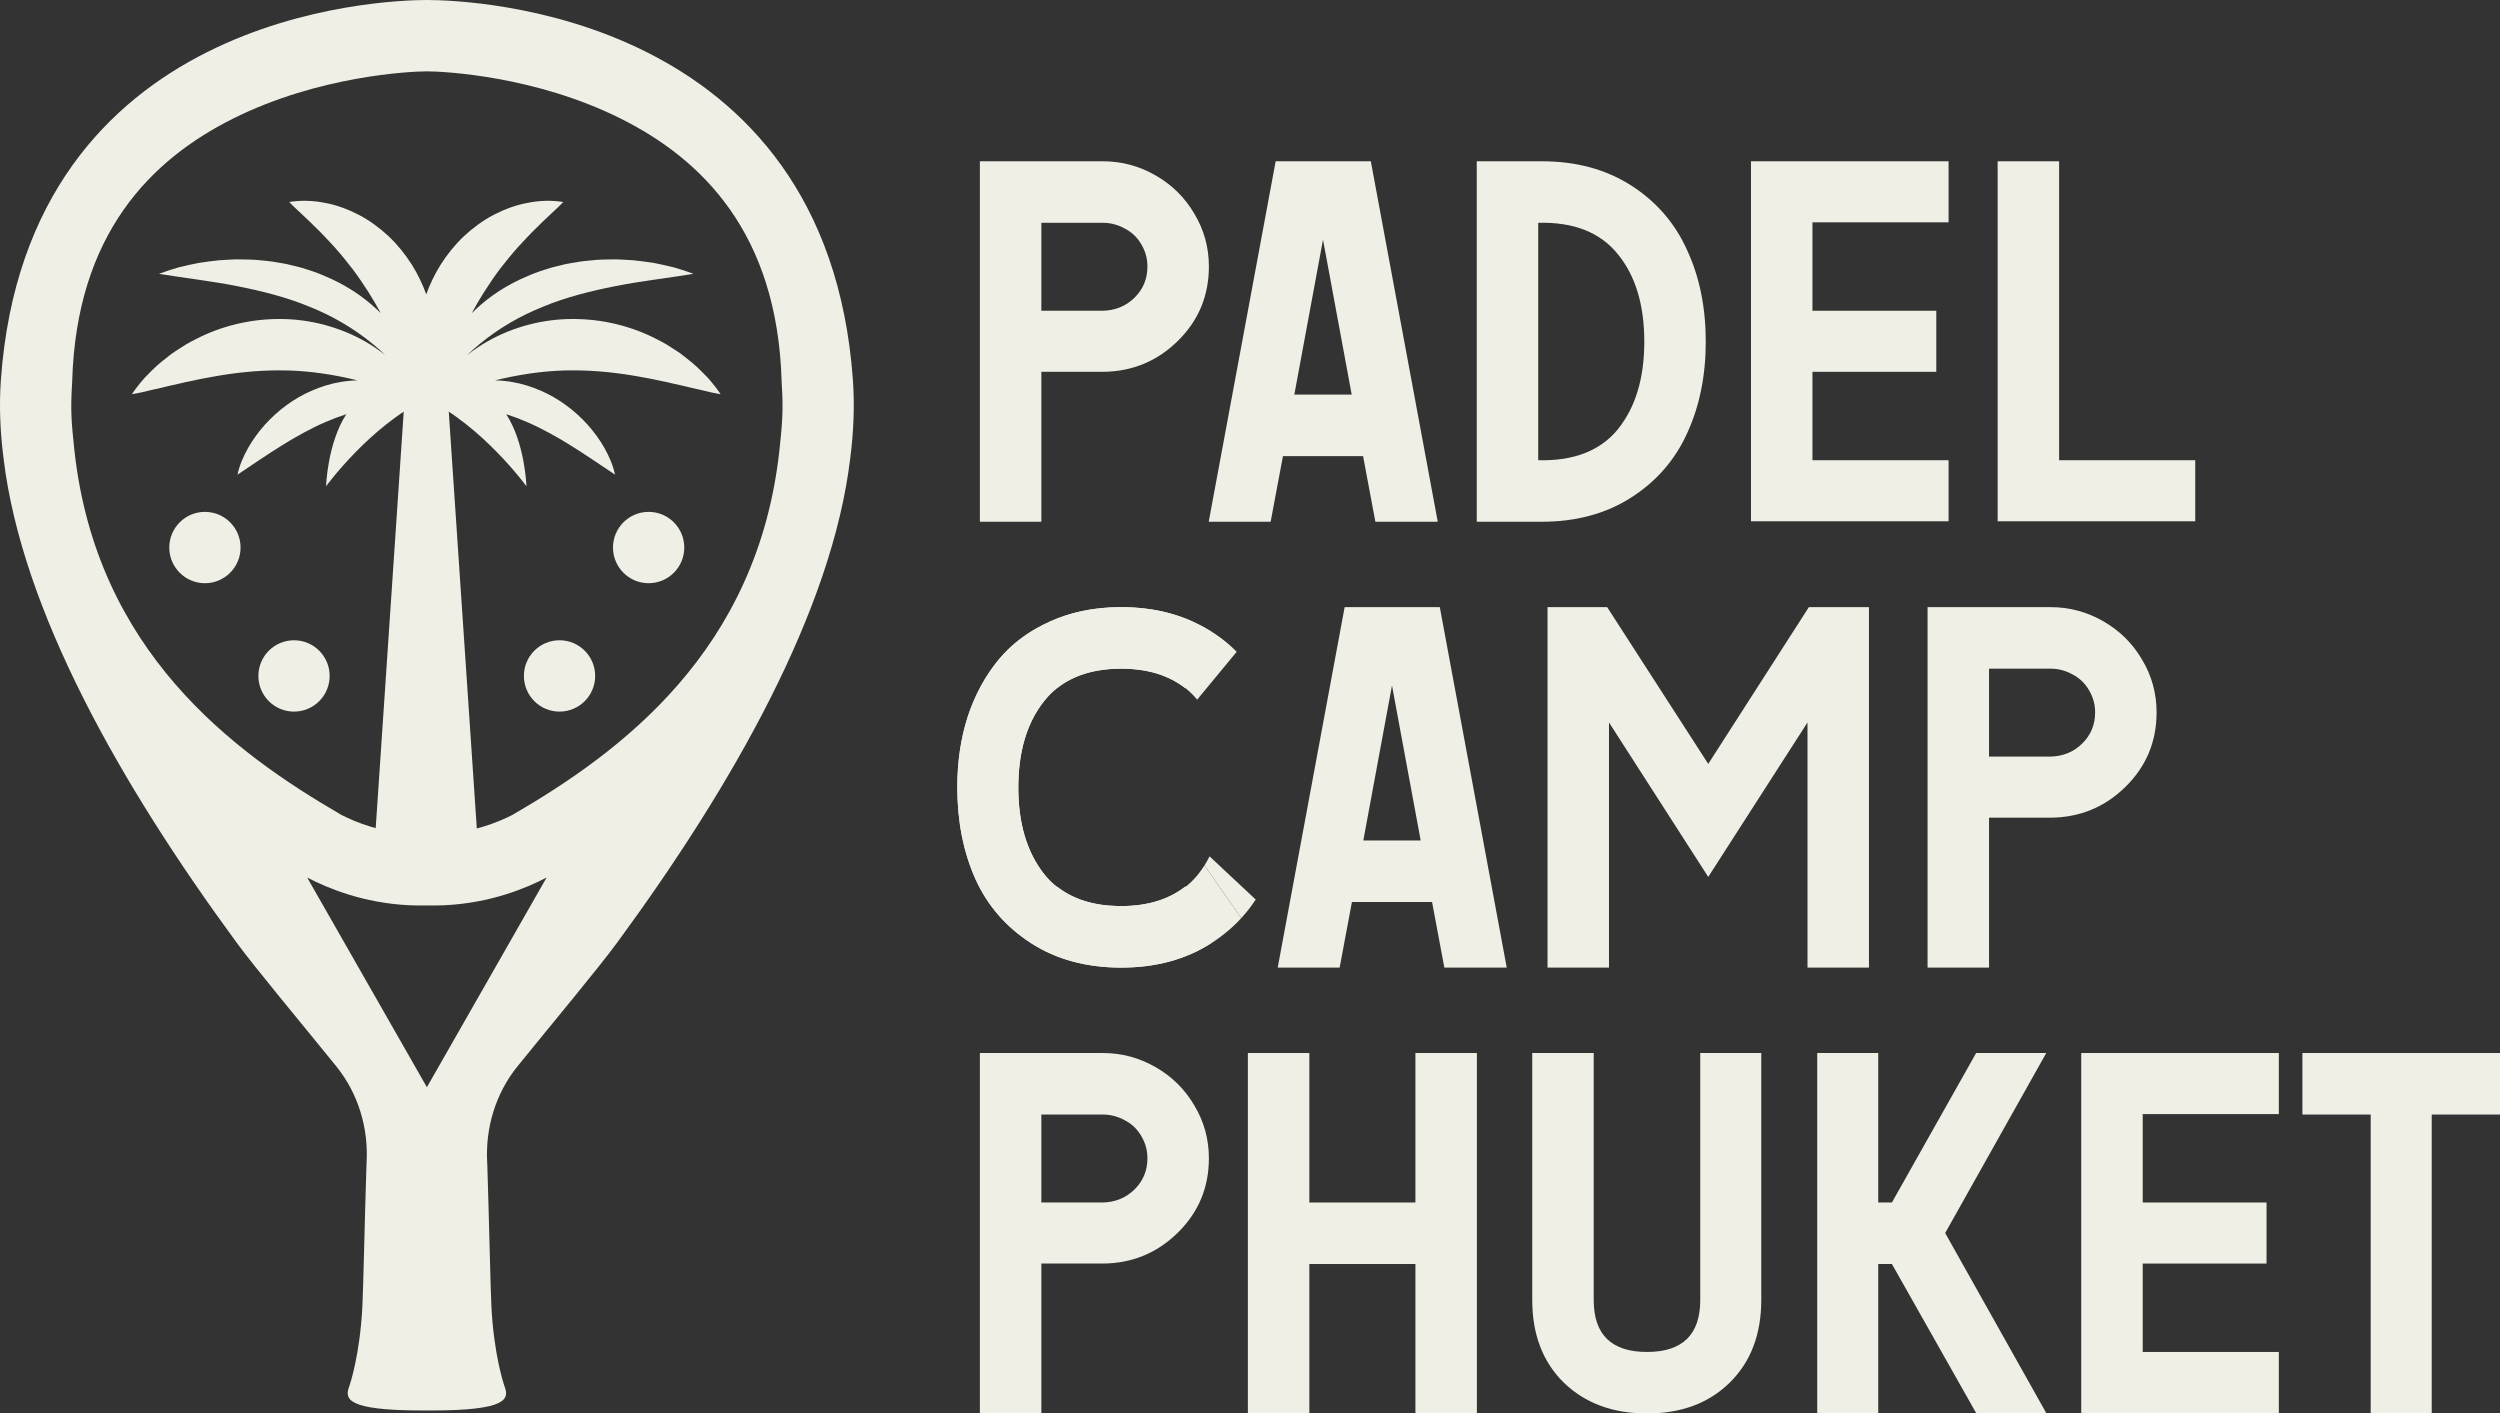
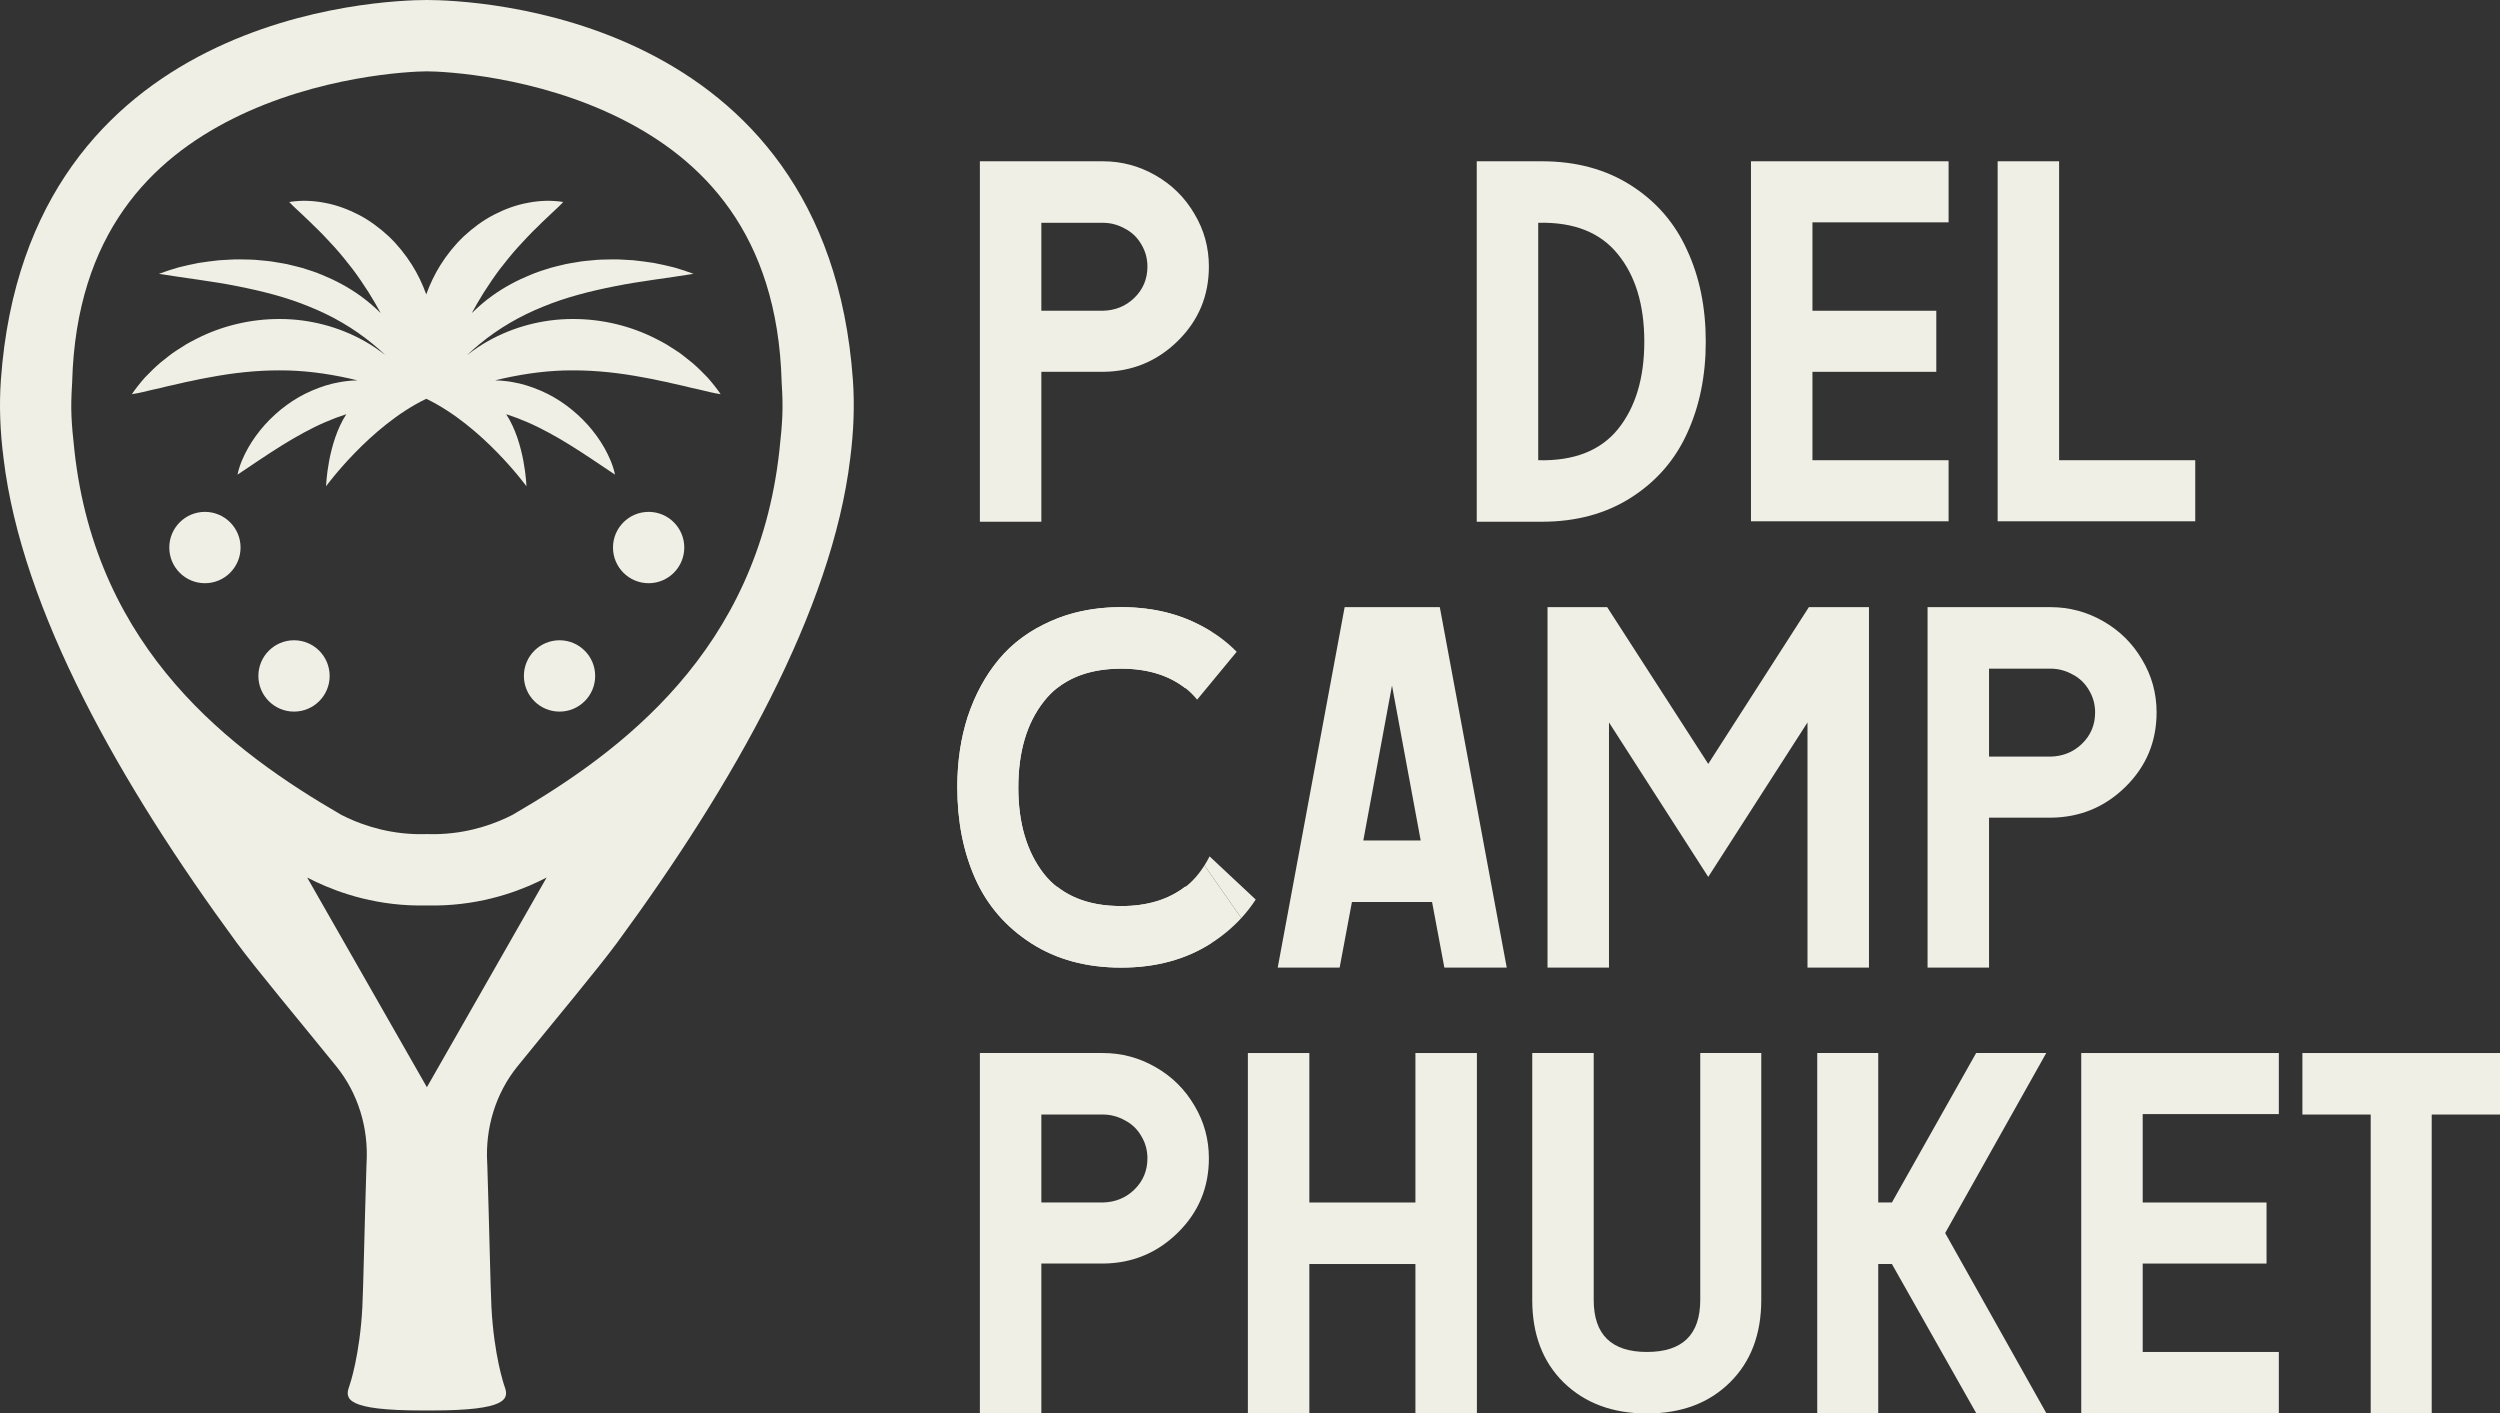
<svg xmlns="http://www.w3.org/2000/svg" width="497" height="281" viewBox="0 0 497 281" fill="none">
  <rect x="0" y="0" width="497" height="281" fill="#333333" stroke="none" />
-   <path d="M94.954 167.164H74.52L80.821 73.522H88.653L94.954 167.164Z" fill="#EFEFE5" />
  <path d="M140.657 75.046C139.694 74.044 138.702 73.047 137.636 72.138L135.992 70.828C135.716 70.608 135.434 70.397 135.151 70.187L134.272 69.604C133.683 69.215 133.085 68.842 132.482 68.464C131.874 68.102 131.239 67.783 130.608 67.454C125.558 64.828 119.727 63.395 113.841 63.417C107.954 63.412 102.062 64.969 97.027 67.801C95.554 68.629 94.162 69.577 92.849 70.613C93.674 69.824 94.518 69.067 95.394 68.357C99.197 65.227 103.412 62.797 107.944 60.976C112.455 59.105 117.291 57.883 122.287 56.896C127.296 55.888 132.475 55.32 137.877 54.437C136.598 53.96 135.299 53.535 133.986 53.16C132.669 52.818 131.335 52.547 129.993 52.273C128.648 52.066 127.29 51.883 125.925 51.741C125.241 51.687 124.556 51.658 123.868 51.623C123.181 51.597 122.491 51.531 121.802 51.566C120.422 51.598 119.033 51.585 117.651 51.755C116.959 51.821 116.263 51.875 115.572 51.968L113.501 52.313C113.155 52.371 112.808 52.425 112.466 52.5L111.441 52.75C110.758 52.923 110.07 53.074 109.39 53.267L107.367 53.916C106.691 54.122 106.04 54.421 105.377 54.675C102.745 55.75 100.206 57.109 97.877 58.782C96.421 59.829 95.054 60.998 93.782 62.256C94.565 60.821 95.368 59.421 96.224 58.075C97.222 56.517 98.248 54.995 99.36 53.512C100.492 52.049 101.666 50.589 102.955 49.147C104.266 47.739 105.615 46.245 107.142 44.815C107.874 44.044 108.684 43.361 109.478 42.569C110.28 41.791 111.137 41.067 111.971 40.156C109.605 39.779 107.223 39.865 104.899 40.327C102.556 40.75 100.296 41.605 98.141 42.711C95.991 43.834 94.014 45.301 92.215 46.968C90.436 48.655 88.891 50.581 87.588 52.641C86.415 54.506 85.473 56.485 84.738 58.523C84.002 56.486 83.061 54.506 81.888 52.641C80.586 50.581 79.039 48.656 77.261 46.968C75.462 45.302 73.484 43.834 71.335 42.711C69.179 41.605 66.919 40.75 64.577 40.327C62.254 39.865 59.87 39.779 57.504 40.156C58.338 41.068 59.196 41.791 59.998 42.569C60.793 43.361 61.601 44.044 62.334 44.815C63.861 46.244 65.21 47.739 66.521 49.147C67.81 50.589 68.984 52.05 70.115 53.512C71.227 54.995 72.254 56.517 73.252 58.075C74.107 59.421 74.91 60.821 75.694 62.256C74.42 60.997 73.054 59.828 71.599 58.782C69.269 57.109 66.73 55.75 64.099 54.675C63.435 54.421 62.785 54.122 62.108 53.916L60.086 53.267C59.406 53.074 58.718 52.923 58.035 52.75L57.009 52.5C56.666 52.425 56.32 52.371 55.974 52.313L53.903 51.968C53.212 51.875 52.516 51.821 51.824 51.755C50.441 51.586 49.052 51.598 47.673 51.566C46.983 51.531 46.293 51.597 45.606 51.623C44.919 51.659 44.234 51.688 43.55 51.741C42.185 51.883 40.827 52.066 39.481 52.273C38.139 52.547 36.805 52.818 35.489 53.16C34.175 53.536 32.876 53.961 31.597 54.437C36.998 55.32 42.178 55.888 47.187 56.896C52.182 57.883 57.017 59.105 61.53 60.976C66.061 62.797 70.276 65.227 74.079 68.357C74.956 69.067 75.8 69.824 76.624 70.613C75.311 69.576 73.92 68.628 72.447 67.801C67.412 64.968 61.52 63.412 55.633 63.417C49.746 63.395 43.916 64.828 38.866 67.454C38.234 67.783 37.6 68.103 36.991 68.464C36.39 68.842 35.79 69.215 35.202 69.604L34.323 70.187C34.039 70.397 33.758 70.607 33.482 70.828L31.837 72.138C30.772 73.047 29.78 74.044 28.817 75.046C27.885 76.095 27.006 77.194 26.213 78.366C27.639 78.143 28.966 77.818 30.268 77.493C30.936 77.363 31.58 77.202 32.226 77.056C32.874 76.915 33.484 76.707 34.135 76.599L36.021 76.174L36.948 75.952L37.881 75.769C38.5 75.647 39.108 75.509 39.714 75.377C40.319 75.241 40.936 75.162 41.535 75.038C46.351 74.117 50.992 73.624 55.595 73.628C60.204 73.612 64.773 74.2 69.478 75.241C70.013 75.364 70.55 75.492 71.089 75.625C70.932 75.63 70.775 75.632 70.618 75.635C70.121 75.639 69.629 75.682 69.137 75.745C68.647 75.805 68.147 75.842 67.664 75.947C65.702 76.267 63.804 76.884 61.995 77.662C58.366 79.22 55.203 81.622 52.647 84.45C51.376 85.876 50.252 87.415 49.316 89.063C48.4 90.719 47.608 92.459 47.22 94.355C50.389 92.25 53.231 90.284 56.107 88.508C56.459 88.279 56.818 88.062 57.18 87.855C57.536 87.638 57.885 87.415 58.247 87.215C58.959 86.797 59.679 86.406 60.389 86.013C61.815 85.233 63.252 84.529 64.708 83.904C66.068 83.313 67.444 82.795 68.848 82.34C65.082 88.139 64.825 96.668 64.825 96.668C64.825 96.668 73.537 84.684 84.687 79.304C84.707 79.297 84.722 79.289 84.74 79.283C84.759 79.29 84.775 79.297 84.794 79.304C95.944 84.684 104.656 96.668 104.656 96.668C104.656 96.668 104.398 88.139 100.633 82.34C102.036 82.795 103.413 83.313 104.773 83.904C106.229 84.529 107.666 85.234 109.092 86.013C109.802 86.406 110.522 86.798 111.234 87.215C111.596 87.415 111.945 87.638 112.301 87.855C112.665 88.063 113.023 88.279 113.375 88.508C116.251 90.284 119.093 92.251 122.262 94.355C121.873 92.459 121.082 90.719 120.166 89.063C119.23 87.415 118.106 85.876 116.835 84.45C114.279 81.622 111.116 79.22 107.487 77.662C105.678 76.884 103.779 76.267 101.818 75.947C101.335 75.842 100.836 75.805 100.345 75.745C99.853 75.682 99.361 75.639 98.864 75.635C98.707 75.632 98.55 75.63 98.393 75.625C98.932 75.492 99.469 75.364 100.004 75.241C104.708 74.2 109.278 73.612 113.887 73.628C118.49 73.624 123.131 74.118 127.947 75.038C128.546 75.162 129.163 75.241 129.768 75.377C130.374 75.51 130.982 75.647 131.601 75.769L132.534 75.952L133.461 76.174L135.347 76.599C135.998 76.707 136.608 76.915 137.256 77.056C137.902 77.202 138.546 77.363 139.214 77.493C140.516 77.818 141.842 78.143 143.268 78.366C142.468 77.193 141.589 76.095 140.657 75.046Z" fill="#EFEFE5" />
  <path d="M84.874 0C93.679 0.018 164.301 2.437 169.555 75.501C169.916 80.55 169.715 85.764 169.025 91.114C165.41 121.358 145.717 156.024 122.727 187.342C118.878 192.586 110.219 202.914 102.891 211.969C98.507 217.387 96.445 224.272 96.859 231.233C96.871 231.407 96.877 231.588 96.883 231.769C97.25 243.334 97.51 256.261 97.696 259.833C98.193 269.366 100.146 275.187 100.315 275.644C101.226 278.087 100.924 280.401 85.801 280.401C85.496 280.401 85.186 280.401 84.866 280.398C84.547 280.401 84.236 280.401 83.931 280.401C68.808 280.401 68.506 278.087 69.418 275.644C69.586 275.188 71.539 269.367 72.036 259.833C72.222 256.262 72.483 243.334 72.849 231.769C72.855 231.588 72.861 231.408 72.873 231.233C73.287 224.272 71.225 217.387 66.841 211.969C59.513 202.914 50.854 192.586 47.005 187.342C24.015 156.024 4.321 121.358 0.706 91.115C0.017 85.764 -0.185 80.55 0.176 75.502C5.43 2.437 76.053 0.018 84.857 0H84.874ZM108.666 174.454C104.554 176.591 97.495 179.535 88.333 179.964C87.15 180.02 85.993 180.029 84.866 180C83.739 180.029 82.582 180.02 81.399 179.964C72.237 179.535 65.178 176.591 61.066 174.454C68.997 188.349 76.931 202.242 84.866 216.138C92.8 202.242 100.735 188.349 108.666 174.454ZM84.868 14.182C81.437 14.193 63.304 15.082 46.307 23.591C30.211 31.649 15.17 46.305 14.346 75.897L14.339 76.146L14.323 76.395C14.01 81.368 14.181 83.945 14.797 89.569C19.156 129.374 46.179 149.433 67.872 162.006C70.867 163.531 75.785 165.503 82.067 165.797L82.071 165.797L82.076 165.798C82.892 165.837 83.7 165.843 84.501 165.822L84.867 165.812H84.871L85.237 165.822C86.037 165.843 86.845 165.837 87.661 165.798L87.666 165.797L87.671 165.797C93.952 165.503 98.87 163.531 101.865 162.006C123.558 149.433 150.582 129.374 154.941 89.569C155.556 83.945 155.727 81.368 155.414 76.395L155.398 76.146L155.391 75.897C154.567 46.305 139.526 31.649 123.43 23.591C106.432 15.081 88.298 14.193 84.868 14.182Z" fill="#EFEFE5" />
  <ellipse cx="40.739" cy="108.851" rx="7.085" ry="7.091" fill="#EFEFE5" />
  <ellipse cx="111.235" cy="134.376" rx="7.085" ry="7.091" fill="#EFEFE5" />
  <ellipse cx="58.451" cy="134.376" rx="7.085" ry="7.091" fill="#EFEFE5" />
  <ellipse cx="128.949" cy="108.851" rx="7.085" ry="7.091" fill="#EFEFE5" />
  <path d="M471.294 281V221.571H457.717V209.341H497V221.571H483.423V281H471.294Z" fill="#EFEFE5" />
  <path d="M413.75 209.341H453.032V221.481H425.969V239.056H450.589V251.195H425.969V268.77H453.032V280.909H413.75V209.341Z" fill="#EFEFE5" />
  <path d="M373.394 209.341C373.394 223.897 373.394 233.801 373.394 239.056H376.11L392.855 209.341H406.794L386.7 245.125L406.794 280.909H392.855L376.11 251.286H373.394V280.909H361.266V209.341H373.394Z" fill="#EFEFE5" />
  <path d="M304.611 258.442V209.341H316.83V258.442C316.83 265.327 320.36 268.77 327.42 268.77C334.48 268.77 338.01 265.327 338.01 258.442V209.341H350.139V258.442C350.139 265.267 348.057 270.733 343.894 274.84C339.73 278.947 334.239 281 327.42 281C320.602 281 315.08 278.947 310.856 274.84C306.693 270.733 304.611 265.267 304.611 258.442Z" fill="#EFEFE5" />
  <path d="M248.077 209.341H260.296V239.056H281.386V209.341H293.605V281H281.386V251.286H260.296V281H248.077V209.341Z" fill="#EFEFE5" />
  <path d="M219.237 209.341C222.979 209.341 226.479 210.277 229.737 212.15C232.996 214.022 235.56 216.559 237.431 219.759C239.362 222.96 240.327 226.463 240.327 230.268C240.327 236.066 238.276 240.988 234.172 245.035C230.069 249.081 225.121 251.135 219.328 251.195H219.237H207.018V281H194.799V209.341H219.237ZM219.237 239.056C221.712 238.995 223.793 238.15 225.483 236.519C227.233 234.828 228.108 232.744 228.108 230.268C228.108 228.698 227.716 227.248 226.931 225.92C226.147 224.531 225.061 223.474 223.673 222.749C222.285 221.964 220.806 221.571 219.237 221.571H207.018V239.056H219.237Z" fill="#EFEFE5" />
  <path d="M407.64 120.7C411.381 120.7 414.881 121.636 418.139 123.509C421.398 125.381 423.962 127.917 425.833 131.118C427.764 134.319 428.729 137.822 428.729 141.627C428.729 147.425 426.678 152.347 422.575 156.394C418.471 160.44 413.523 162.494 407.73 162.554H407.64H395.421V192.359H383.201V120.7H407.64ZM407.64 150.415C410.114 150.354 412.196 149.509 413.885 147.878C415.635 146.187 416.51 144.103 416.51 141.627C416.51 140.057 416.118 138.607 415.334 137.279C414.549 135.89 413.463 134.833 412.075 134.108C410.687 133.323 409.209 132.93 407.64 132.93H395.421V150.415H407.64Z" fill="#EFEFE5" />
  <path d="M307.647 120.7H319.504L339.598 151.864L359.602 120.7H371.55V192.359H359.33V143.62L339.598 174.331L319.866 143.62V192.359H307.647V120.7Z" fill="#EFEFE5" />
  <path d="M286.233 120.7L299.539 192.359H287.138L284.694 179.314H268.764L266.32 192.359H254.01L267.316 120.7H286.233ZM271.027 167.084H282.432L276.729 136.282L271.027 167.084Z" fill="#EFEFE5" />
  <path d="M207.51 139.453C204.131 143.741 202.441 149.448 202.441 156.575C202.441 163.641 204.131 169.348 207.51 173.697C210.889 177.985 216.018 180.129 222.897 180.129C228.087 180.129 232.341 178.83 235.66 176.233L240.819 187.467C235.75 190.728 229.776 192.359 222.897 192.359C216.018 192.359 210.075 190.758 205.066 187.557C200.058 184.357 196.347 180.099 193.933 174.784C191.519 169.409 190.312 163.309 190.312 156.484C190.312 151.411 191.006 146.73 192.394 142.442C193.843 138.094 195.894 134.319 198.549 131.118C201.265 127.857 204.704 125.32 208.868 123.509C213.031 121.636 217.708 120.7 222.897 120.7C229.776 120.7 235.75 122.331 240.819 125.592L235.66 136.826C232.341 134.229 228.087 132.93 222.897 132.93C216.018 132.93 210.889 135.104 207.51 139.453Z" fill="#EFEFE5" />
  <path fill-rule="evenodd" clip-rule="evenodd" d="M222.907 120.7C223.095 120.7 223.282 120.702 223.469 120.704C223.53 120.705 223.592 120.706 223.653 120.707L223.675 120.708C223.79 120.71 223.905 120.712 224.019 120.715C224.104 120.718 224.188 120.72 224.273 120.723C224.352 120.725 224.432 120.729 224.511 120.732L224.563 120.734C224.771 120.742 224.979 120.752 225.186 120.763L225.23 120.766C225.255 120.767 225.281 120.768 225.306 120.77C225.437 120.777 225.569 120.786 225.7 120.795L225.732 120.797C225.755 120.799 225.778 120.8 225.801 120.802C230.482 121.133 234.712 122.278 238.488 124.24C241.306 125.655 243.761 127.434 245.852 129.576L237.993 139.092C237.291 138.238 236.517 137.474 235.672 136.798L235.66 136.826C232.342 134.23 228.09 132.931 222.904 132.93H222.887C222.71 132.93 222.534 132.932 222.359 132.935C217.412 133.022 213.336 134.319 210.132 136.826L210.119 136.798C209.157 137.568 208.287 138.453 207.51 139.453C204.131 143.741 202.441 149.448 202.441 156.575C202.441 163.641 204.131 169.348 207.51 173.697C208.282 174.677 209.146 175.544 210.101 176.3L210.132 176.234C213.345 178.747 217.434 180.044 222.399 180.125C222.562 180.127 222.726 180.128 222.89 180.129H222.901C228.089 180.128 232.342 178.83 235.66 176.234L235.69 176.3C236.645 175.544 237.509 174.677 238.282 173.697C238.694 173.166 239.081 172.615 239.443 172.044L246.772 182.515C245.026 184.416 243.011 186.097 240.725 187.557C235.728 190.751 229.798 192.352 222.938 192.358C222.924 192.358 222.911 192.359 222.897 192.359L222.896 192.358L222.894 192.359C222.887 192.359 222.881 192.359 222.874 192.359C222.867 192.359 222.86 192.358 222.854 192.358C215.993 192.352 210.064 190.751 205.066 187.557C200.058 184.356 196.347 180.099 193.933 174.784C191.52 169.409 190.312 163.309 190.312 156.484C190.313 151.411 191.007 146.73 192.394 142.442C193.843 138.094 195.894 134.319 198.549 131.118C200.917 128.275 203.835 125.982 207.303 124.24C211.08 122.278 215.309 121.133 219.991 120.802C220.013 120.8 220.036 120.799 220.059 120.797L220.091 120.795C220.223 120.786 220.354 120.777 220.486 120.77C220.511 120.768 220.536 120.767 220.561 120.766L220.605 120.763C220.812 120.752 221.02 120.742 221.229 120.734L221.28 120.732C221.359 120.729 221.439 120.725 221.518 120.723C221.603 120.72 221.687 120.718 221.772 120.715C221.886 120.712 222.001 120.71 222.116 120.708L222.137 120.707C222.199 120.706 222.261 120.705 222.323 120.704C222.509 120.702 222.697 120.7 222.885 120.7H222.907Z" fill="#EFEFE5" />
  <path fill-rule="evenodd" clip-rule="evenodd" d="M249.637 178.831L240.465 170.248C240.15 170.868 239.81 171.466 239.443 172.044L246.772 182.515C247.825 181.367 248.78 180.139 249.637 178.831Z" fill="#EFEFE5" />
  <path d="M397.132 103.631V32.062H409.351V91.491H436.415V103.631H397.132Z" fill="#EFEFE5" />
  <path d="M348.096 32.062H387.379V44.202H360.315V61.777H384.935V73.916H360.315V91.491H387.379V103.631H348.096V32.062Z" fill="#EFEFE5" />
  <path d="M305.797 44.292V91.491C312.857 91.672 318.137 89.619 321.637 85.331C325.137 80.982 326.887 75.184 326.887 67.937C326.887 60.629 325.137 54.831 321.637 50.543C318.137 46.195 312.857 44.111 305.797 44.292ZM306.521 32.062C313.34 32.062 319.253 33.663 324.262 36.864C329.27 40.065 332.981 44.353 335.395 49.728C337.869 55.043 339.106 61.112 339.106 67.937C339.106 74.701 337.869 80.771 335.395 86.146C332.981 91.461 329.27 95.719 324.262 98.92C319.253 102.121 313.34 103.721 306.521 103.721C305.073 103.721 302.901 103.721 300.004 103.721C297.168 103.721 295.026 103.721 293.578 103.721V32.062C295.026 32.062 297.168 32.062 300.004 32.062C302.901 32.062 305.073 32.062 306.521 32.062Z" fill="#EFEFE5" />
-   <path d="M272.519 32.062L285.825 103.721H273.424L270.98 90.676H255.05L252.606 103.721H240.296L253.602 32.062H272.519ZM257.313 78.446H268.718L263.015 47.644L257.313 78.446Z" fill="#EFEFE5" />
  <path d="M219.237 32.062C222.979 32.062 226.479 32.999 229.737 34.871C232.996 36.743 235.56 39.28 237.431 42.481C239.362 45.682 240.327 49.184 240.327 52.989C240.327 58.787 238.276 63.709 234.172 67.756C230.069 71.802 225.121 73.856 219.328 73.916H219.237H207.018V103.721H194.799V32.062H219.237ZM219.237 61.777C221.712 61.716 223.793 60.871 225.483 59.24C227.233 57.549 228.108 55.466 228.108 52.989C228.108 51.419 227.716 49.97 226.931 48.641C226.147 47.252 225.061 46.195 223.673 45.47C222.285 44.685 220.806 44.292 219.237 44.292H207.018V61.777H219.237Z" fill="#EFEFE5" />
</svg>